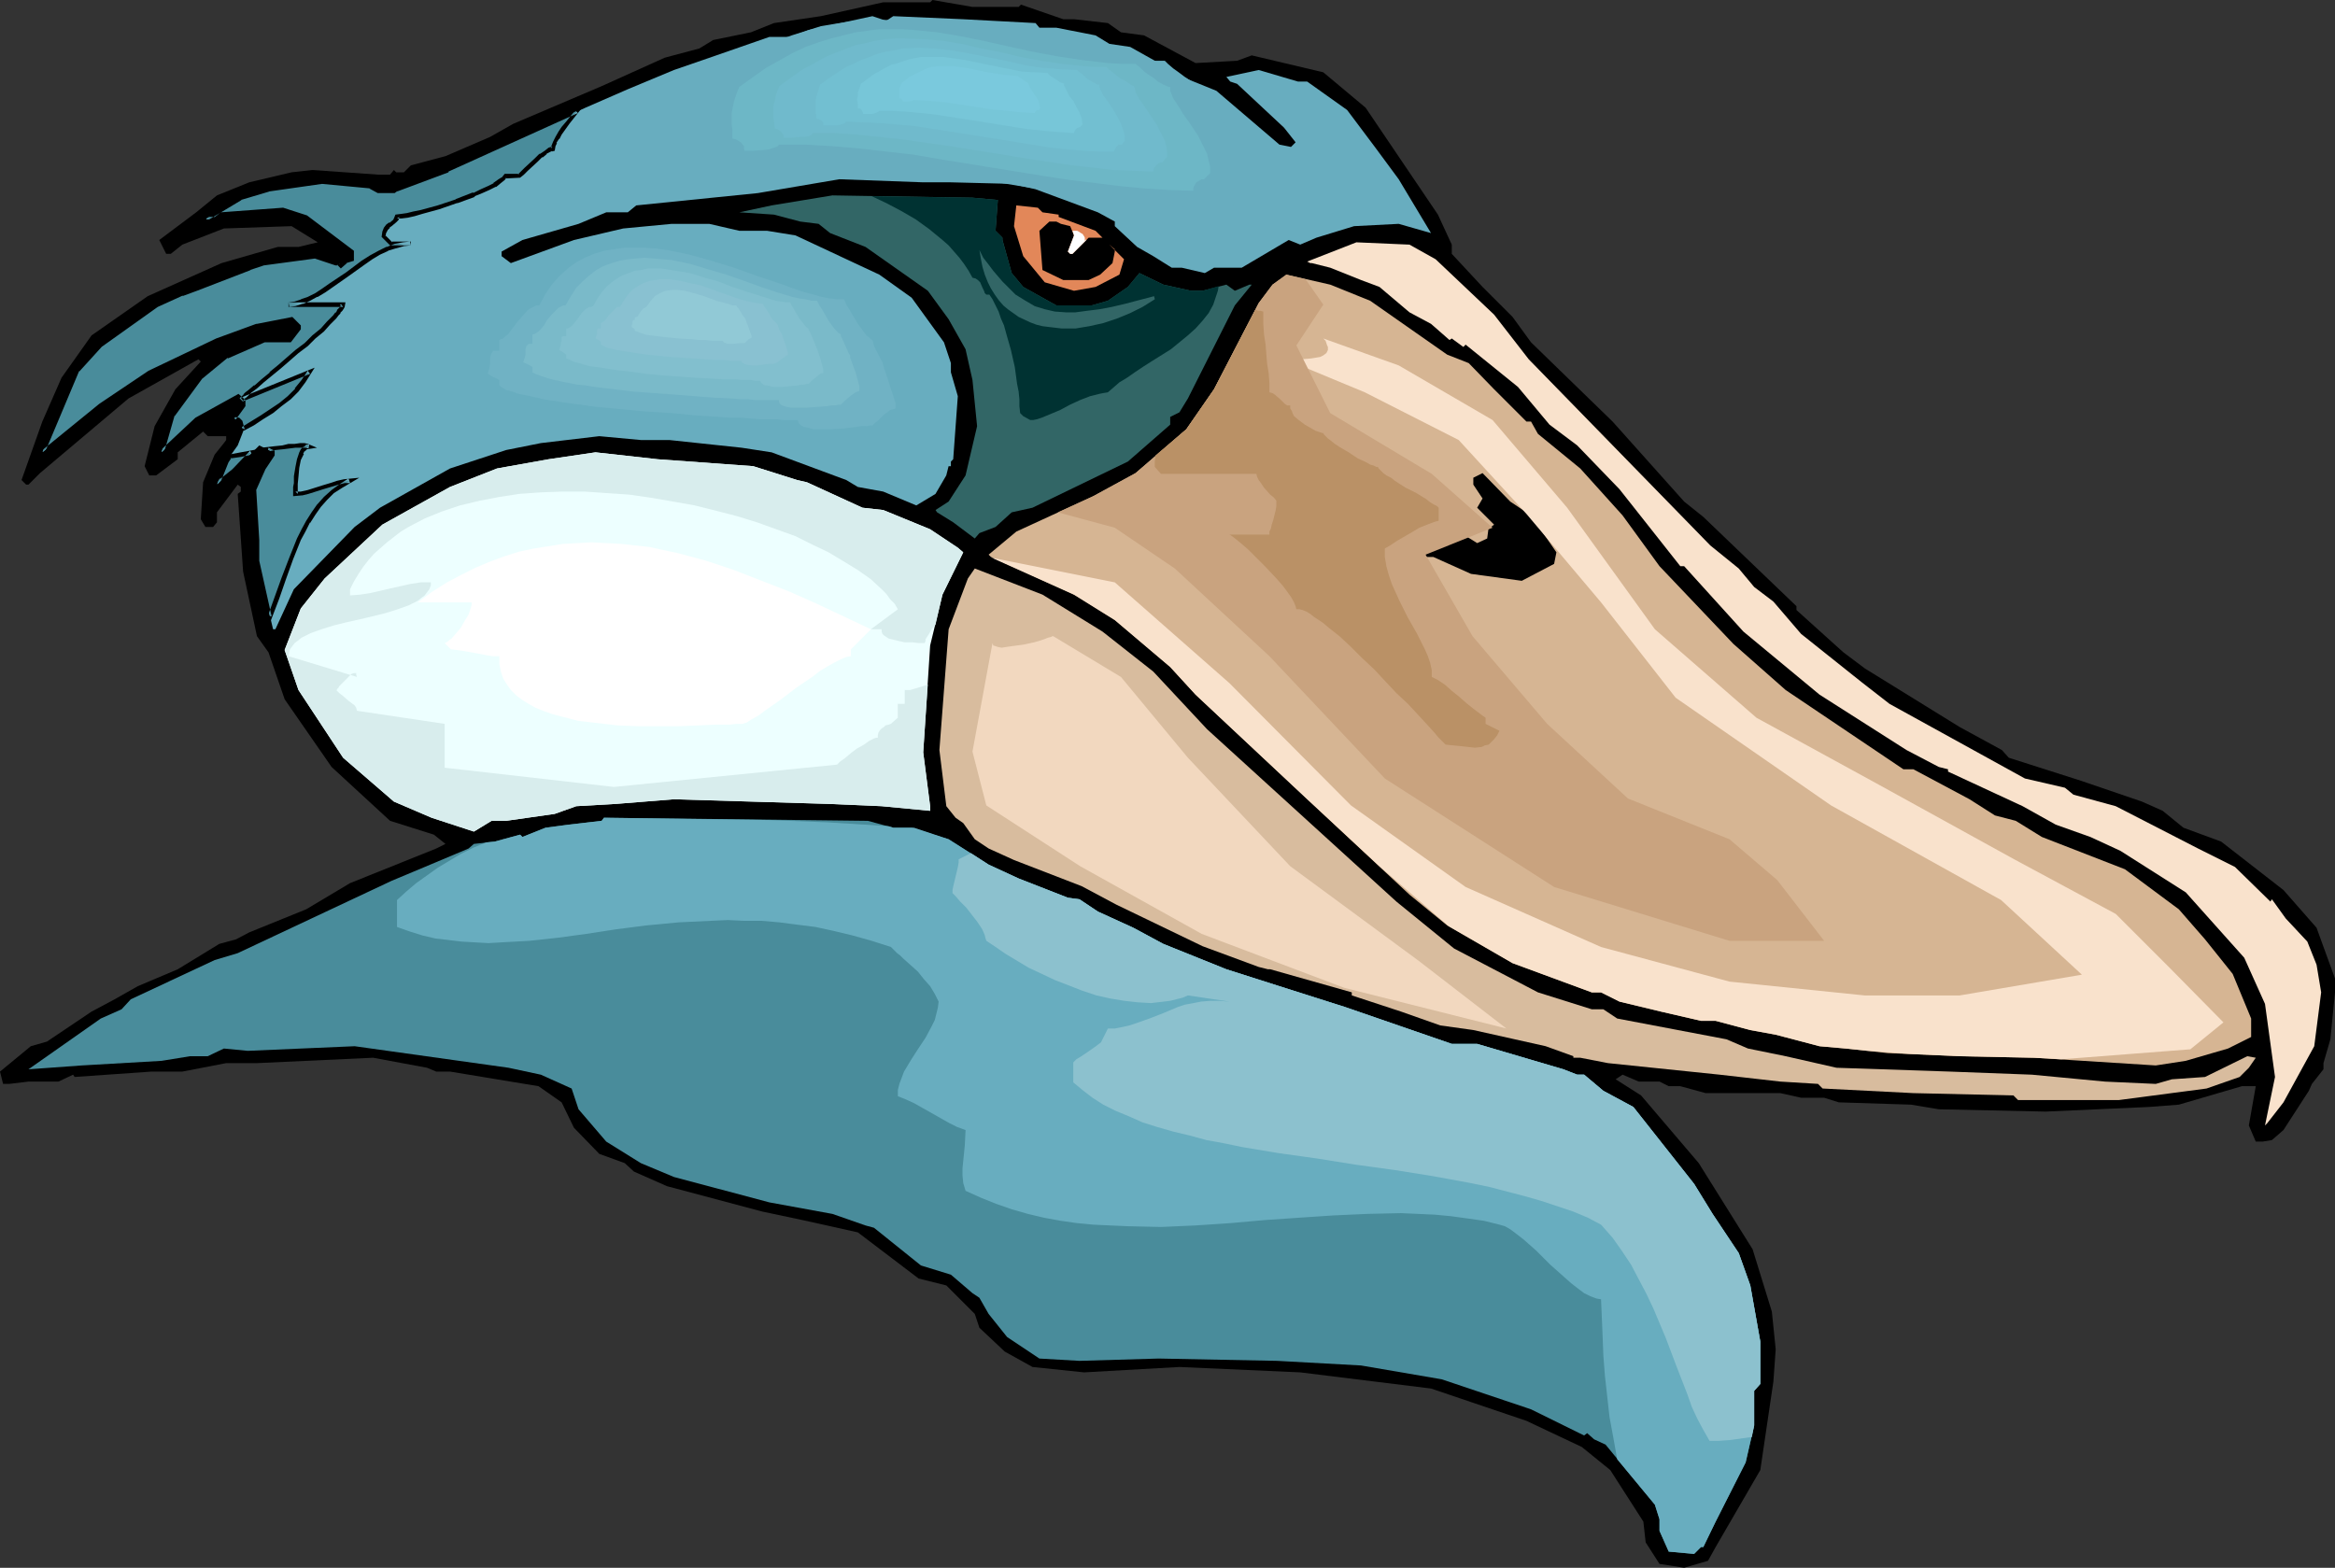
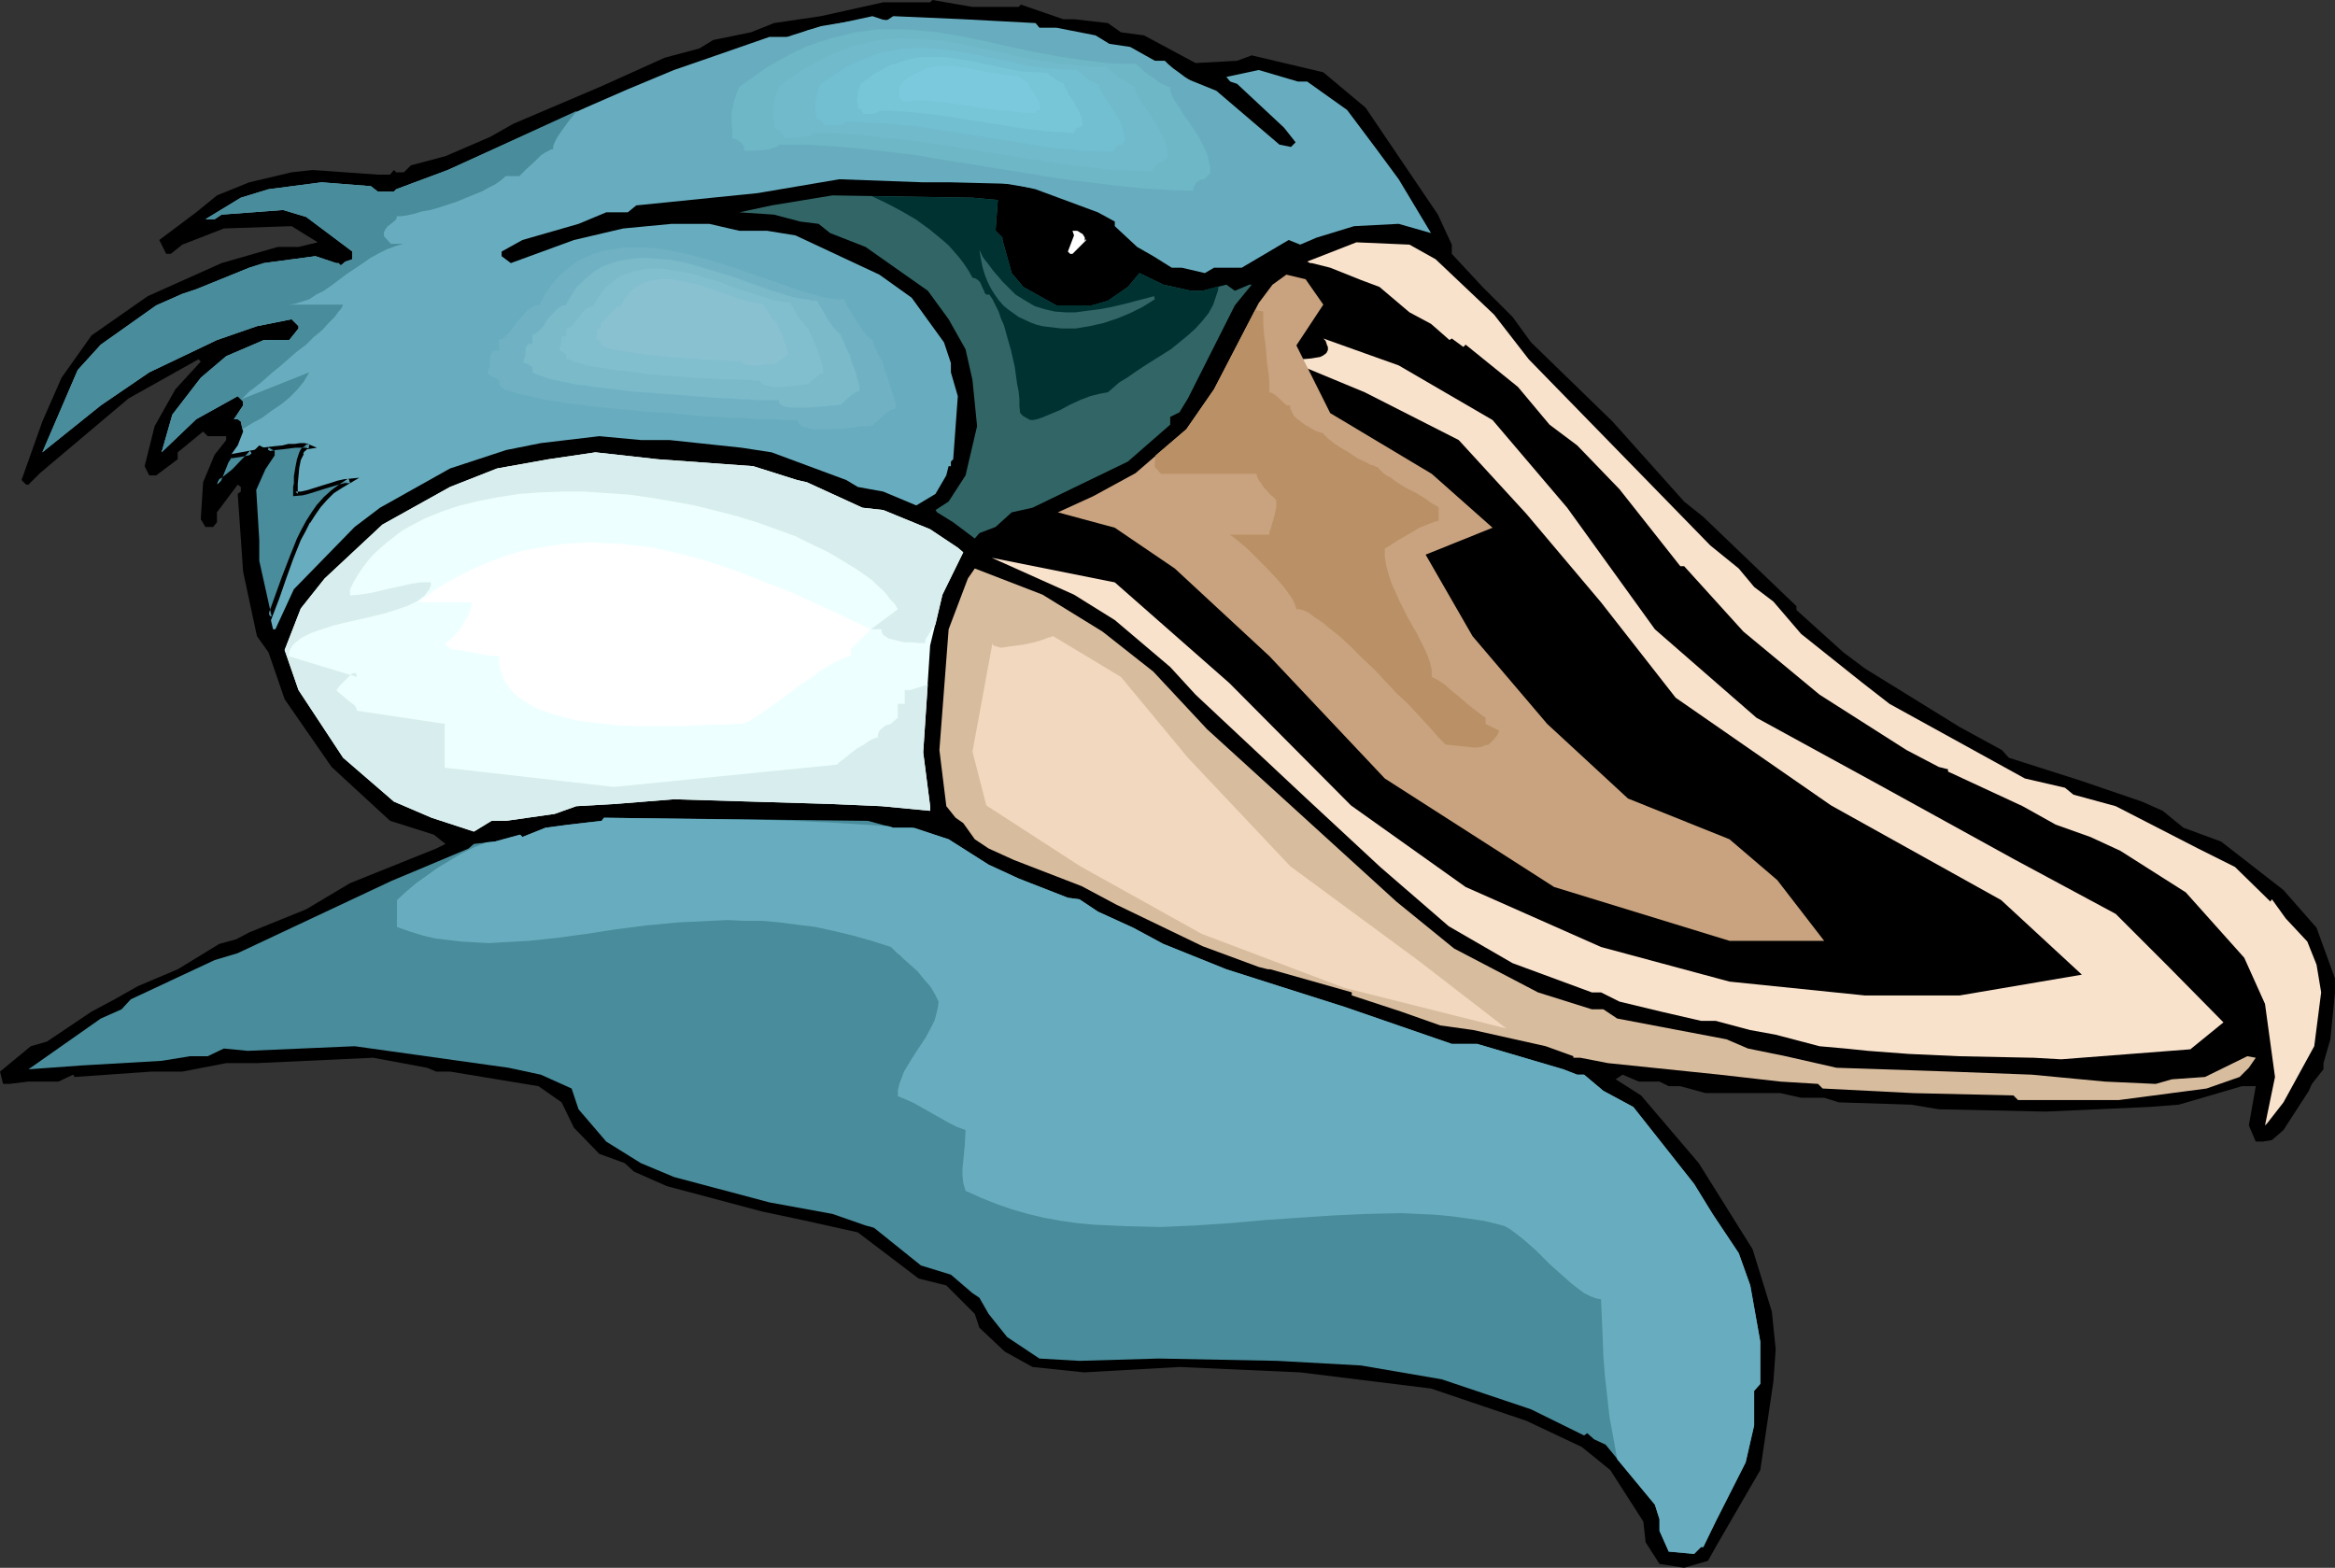
<svg xmlns="http://www.w3.org/2000/svg" xmlns:ns1="http://sodipodi.sourceforge.net/DTD/sodipodi-0.dtd" xmlns:ns2="http://www.inkscape.org/namespaces/inkscape" version="1.0" width="129.766mm" height="87.139mm" id="svg37" ns1:docname="Bird 124.wmf">
  <rect width="100%" height="100%" fill="#333333" stroke="none" />
  <ns1:namedview id="namedview37" pagecolor="#ffffff" bordercolor="#000000" borderopacity="0.25" ns2:showpageshadow="2" ns2:pageopacity="0.0" ns2:pagecheckerboard="0" ns2:deskcolor="#d1d1d1" ns2:document-units="mm" />
  <defs id="defs1">
    <pattern id="WMFhbasepattern" patternUnits="userSpaceOnUse" width="6" height="6" x="0" y="0" />
  </defs>
  <path style="fill:#000000;fill-opacity:1;fill-rule:evenodd;stroke:none" d="m 213.958,1.454 0.485,-0.485 8.888,3.07 h 2.262 l 7.11,0.808 2.747,1.939 4.848,0.646 10.827,5.818 8.726,-0.485 3.07,-1.131 15.029,3.555 8.888,7.434 15.19,22.463 2.909,6.302 v 1.939 l 6.464,6.949 6.302,6.302 3.878,5.333 17.13,16.645 15.029,16.807 4.04,3.232 19.554,18.746 v 0.808 l 9.858,8.888 4.525,3.394 19.877,12.282 8.888,4.848 1.454,1.616 15.19,4.848 12.766,4.363 4.363,1.939 4.363,3.555 7.918,2.909 13.09,10.181 6.949,7.918 3.878,10.666 v 2.909 l -0.97,9.858 -1.454,5.01 v 1.293 l -2.424,3.07 -0.646,1.454 -5.333,8.242 -2.424,2.101 -1.939,0.323 h -1.454 l -1.454,-3.394 1.454,-8.242 h -2.909 l -13.251,3.878 -6.302,0.485 -21.654,0.97 -22.462,-0.485 -5.818,-0.97 -15.19,-0.485 -3.07,-0.97 h -4.848 l -4.363,-0.97 h -15.675 l -5.333,-1.454 h -2.424 l -1.939,-0.97 h -4.363 l -3.394,-1.454 -1.454,0.97 5.333,3.394 12.12,14.221 11.312,18.099 4.04,13.09 0.808,7.918 -0.485,6.787 -2.747,18.584 -9.373,16.16 -1.616,2.909 -5.01,1.454 -5.171,-0.808 -2.909,-4.525 -0.485,-4.363 -6.949,-10.827 -5.979,-4.848 -11.635,-5.494 -20.038,-6.787 -27.472,-3.394 -25.371,-1.131 -20.038,1.131 -10.827,-1.131 -5.818,-3.232 -5.333,-5.01 -0.97,-2.909 -5.979,-5.979 -5.818,-1.454 -12.766,-9.696 -11.635,-2.586 -8.403,-1.778 -20.038,-5.333 -6.949,-3.07 -1.939,-1.778 -5.333,-1.939 -5.333,-5.494 -2.586,-5.333 -4.848,-3.394 -18.584,-3.07 h -2.909 l -1.939,-0.808 -11.312,-2.101 -24.402,1.131 h -6.464 l -9.211,1.778 h -6.464 l -16.16,1.131 -0.323,-0.485 -3.07,1.454 H 5.979 l -4.04,0.485 H 0.646 L 0,225.111 l 6.464,-5.333 3.394,-0.97 9.373,-6.302 4.848,-2.586 4.848,-2.747 8.403,-3.555 8.726,-5.333 3.555,-0.97 2.747,-1.454 11.958,-4.848 9.211,-5.494 18.099,-7.272 1.939,-0.97 -2.424,-1.939 -9.211,-2.909 -12.282,-11.312 -9.858,-14.221 -3.394,-9.858 -2.424,-3.394 -2.909,-13.575 -1.131,-16.322 0.646,-0.485 v -0.97 l -0.646,-0.485 -4.363,5.818 v 2.101 l -0.808,0.97 h -1.616 l -0.97,-1.616 0.485,-7.757 2.424,-5.818 1.939,-2.424 0.485,-0.646 v -0.808 h -3.878 l -0.97,-0.97 -5.333,4.363 v 1.454 l -4.525,3.394 h -1.454 l -0.97,-1.939 2.101,-8.403 4.363,-7.757 5.333,-5.818 L 41.693,75.468 26.987,83.709 8.403,99.385 5.979,101.809 H 5.494 L 4.525,100.839 8.888,88.557 l 4.04,-9.211 6.302,-8.888 11.797,-8.242 15.514,-6.949 11.797,-3.394 h 4.363 l 4.04,-0.97 -5.494,-3.394 -14.221,0.485 -8.726,3.394 -2.424,1.939 h -0.97 l -1.454,-2.909 7.757,-5.818 4.363,-3.555 6.787,-2.747 8.888,-2.101 4.363,-0.485 13.736,0.97 h 2.586 l 0.808,-0.97 0.485,0.485 h 1.616 l 1.454,-1.454 7.272,-1.939 9.373,-4.04 4.848,-2.747 18.584,-7.918 13.251,-5.979 7.272,-1.939 2.909,-1.778 7.918,-1.616 4.848,-1.939 9.858,-1.454 13.09,-2.909 h 9.858 L 195.859,0 l 8.403,1.454 z" id="path1" />
  <path style="fill:#68adbf;fill-opacity:1;fill-rule:evenodd;stroke:none" d="m 187.617,3.394 14.706,0.646 15.19,0.808 0.808,0.97 h 3.555 l 8.242,1.616 2.909,1.778 4.363,0.646 12.12,6.787 5.979,2.424 13.251,11.312 2.424,0.485 0.97,-0.97 -2.424,-3.07 -9.858,-9.211 -1.454,-0.485 -0.808,-0.97 6.787,-1.454 8.242,2.424 h 1.939 l 8.403,5.979 5.818,7.757 5.01,6.787 6.787,11.312 -6.787,-1.939 -9.373,0.485 -7.918,2.424 -3.394,1.454 -2.424,-0.97 -9.858,5.818 h -5.818 l -1.939,1.131 -4.848,-1.131 h -2.101 l -3.878,-2.424 -3.394,-1.939 -4.686,-4.363 V 46.541 l -3.555,-1.939 -13.09,-4.848 -5.01,-1.131 -12.766,-0.323 h -5.818 l -17.614,-0.646 -17.13,2.909 -25.533,2.586 -1.778,1.454 h -4.525 l -5.818,2.424 -11.797,3.394 -4.363,2.424 v 0.97 l 1.939,1.454 13.251,-4.848 10.342,-2.424 10.181,-0.97 h 7.918 l 6.302,1.454 h 5.818 l 5.979,0.97 17.614,8.242 6.787,4.848 6.787,9.373 1.454,4.363 v 1.939 l 1.454,5.01 -0.97,13.251 -0.485,0.485 v 0.97 h -0.485 l -0.485,1.939 -2.262,3.878 -4.04,2.424 -6.949,-2.909 -5.333,-0.97 -2.424,-1.454 -15.675,-5.818 -6.302,-0.97 -15.19,-1.616 h -5.979 l -8.726,-0.808 -12.282,1.454 -7.272,1.454 -11.797,3.878 -14.706,8.242 -5.333,4.04 -12.766,13.09 -3.878,8.403 h -0.485 l -3.394,-14.221 v -4.525 L 53.328,102.778 55.429,98.415 57.368,95.506 v -0.485 l -2.909,-1.454 -5.333,5.333 -2.586,1.939 -0.97,0.97 1.939,-4.848 2.424,-3.394 1.131,-2.909 -0.485,-2.101 -0.646,-0.485 h -0.808 l 1.939,-2.909 v -0.808 l -1.131,-1.131 -8.726,4.848 -7.272,6.949 2.262,-7.918 5.979,-7.757 5.333,-4.525 7.918,-3.394 h 5.333 l 1.939,-2.424 v -0.485 l -1.454,-1.454 -7.272,1.454 -8.403,2.909 -14.221,6.787 -10.181,6.949 -12.282,9.858 7.434,-17.291 4.848,-5.333 11.635,-8.242 5.494,-2.424 2.909,-0.97 11.15,-4.525 3.07,-0.97 10.827,-1.454 4.363,1.454 h 0.485 l 0.485,0.485 0.97,-0.808 1.454,-0.485 v -1.616 l -9.696,-7.272 -4.848,-1.454 -12.928,0.97 -1.454,0.97 h -1.939 l 7.434,-4.525 5.818,-1.778 11.15,-1.454 10.342,0.808 1.454,1.131 h 3.394 l 0.485,-0.485 10.827,-4.04 28.926,-13.09 8.888,-3.878 9.696,-4.04 8.888,-3.07 11.15,-3.878 h 4.525 l 3.717,-1.454 13.413,-2.909 2.909,0.97 z" id="path2" />
  <path style="fill:#326666;fill-opacity:1;fill-rule:evenodd;stroke:none" d="m 209.595,42.016 -0.485,6.464 1.454,1.454 v 0.485 l 1.939,6.949 2.424,2.909 6.949,3.878 h 7.434 l 3.394,-0.97 4.202,-2.909 2.424,-2.909 5.01,2.424 5.818,1.293 h 2.424 l 5.01,-1.293 1.778,1.293 3.07,-1.293 h 0.485 l -3.555,4.363 -9.858,19.554 -1.778,2.909 -1.939,0.97 v 1.616 l -8.888,7.757 -20.038,9.696 -4.363,0.97 -3.394,3.07 -3.394,1.293 -0.97,1.131 -4.525,-3.394 -3.394,-2.101 -0.323,-0.485 2.747,-1.778 3.555,-5.494 2.424,-10.342 -0.97,-9.696 -1.454,-6.464 -3.555,-6.302 -4.363,-5.979 -13.09,-9.211 -7.434,-2.909 -2.424,-1.939 -3.878,-0.485 -5.494,-1.454 -7.272,-0.485 6.787,-1.454 12.766,-2.101 29.411,0.485 z" id="path3" />
-   <path style="fill:#e28759;fill-opacity:1;fill-rule:evenodd;stroke:none" d="m 218.968,44.602 3.394,0.485 v 0.485 l 7.757,2.909 1.454,1.454 h -2.909 l -3.394,3.394 h -0.485 l -0.485,-0.485 1.293,-3.394 -0.808,-1.939 -1.939,-0.485 -0.97,-0.485 h -1.454 l -2.101,1.939 0.646,8.242 4.363,2.101 h 5.333 l 2.424,-1.131 2.586,-2.424 0.485,-2.424 v -0.485 l -1.131,-0.97 3.07,3.07 -0.97,3.232 -5.01,2.586 -4.525,0.808 -6.141,-1.778 -4.525,-5.494 -1.939,-6.302 0.485,-4.363 4.525,0.485 z" id="path4" />
  <path style="fill:#f9e2cc;fill-opacity:1;fill-rule:evenodd;stroke:none" d="m 301.545,54.46 12.282,11.635 7.272,9.373 38.138,39.108 5.979,4.848 3.232,3.878 4.04,3.07 5.818,6.787 12.766,10.181 5.818,4.525 28.442,15.675 8.403,1.939 1.778,1.454 8.888,2.424 17.291,8.888 7.757,3.878 7.434,7.272 0.323,-0.485 2.909,4.04 4.525,4.848 1.939,4.848 0.97,5.818 -1.454,11.312 -6.464,11.797 -3.394,4.363 -0.485,0.485 2.101,-10.181 -2.101,-15.352 -4.363,-9.696 -12.282,-13.736 -13.736,-8.726 -6.302,-2.909 -7.272,-2.586 -6.949,-3.878 -15.675,-7.272 v -0.485 l -1.939,-0.485 -6.787,-3.555 -18.261,-11.635 -15.998,-13.251 -12.443,-13.736 h -0.808 l -12.766,-16.16 -8.888,-9.211 -5.818,-4.363 -6.626,-7.918 -10.989,-8.888 -0.485,0.485 -2.424,-1.778 -0.485,0.323 -3.878,-3.394 -4.525,-2.424 -6.302,-5.333 -3.878,-1.454 -6.464,-2.586 -3.878,-0.97 h -0.323 l -0.646,-0.323 10.342,-4.04 11.15,0.485 z" id="path5" />
-   <path style="fill:#d6b593;fill-opacity:1;fill-rule:evenodd;stroke:none" d="m 287.809,63.186 16.16,11.312 4.525,1.778 5.333,5.494 6.787,6.787 h 0.97 l 1.454,2.586 8.888,7.272 8.888,9.858 7.757,10.666 15.514,16.322 10.989,9.696 24.725,16.645 h 2.101 l 11.797,6.302 5.333,3.394 4.363,1.131 5.494,3.394 17.453,6.787 11.312,8.403 5.494,6.302 5.818,7.272 3.878,9.373 v 3.878 l -4.848,2.424 -8.888,2.586 -6.302,0.97 -25.533,-1.616 -15.675,-0.323 -15.029,-0.646 -8.888,-0.97 -5.494,-0.485 -9.211,-2.424 -5.333,-0.97 -7.272,-1.939 h -3.07 l -8.403,-1.939 -8.726,-2.101 -3.878,-1.939 h -1.939 l -16.645,-6.141 -13.736,-7.918 -7.918,-6.464 -21.978,-20.523 -22.947,-21.493 -5.333,-5.818 -11.635,-9.858 -8.565,-5.333 -17.453,-7.918 -0.485,-0.485 5.818,-4.848 16.16,-7.434 8.888,-4.848 10.666,-9.211 5.818,-8.403 9.373,-18.099 2.909,-3.878 2.909,-2.101 9.211,2.101 z" id="path6" />
  <path style="fill:#003232;fill-opacity:1;fill-rule:evenodd;stroke:none" d="m 183.093,41.208 3.07,1.454 3.07,1.616 3.07,1.778 2.909,2.101 2.747,2.262 1.293,1.131 1.131,1.293 1.131,1.293 0.97,1.293 0.97,1.454 0.808,1.454 0.646,0.162 0.485,0.323 0.485,0.485 0.485,1.131 0.323,0.646 0.162,0.485 0.323,0.323 h 0.646 l 0.646,0.97 0.646,1.293 0.646,1.293 0.485,1.454 0.646,1.454 0.485,1.778 0.97,3.394 0.808,3.555 0.485,3.555 0.323,1.616 0.162,1.616 v 1.454 l 0.162,1.454 0.646,0.646 1.454,0.808 h 0.646 l 0.808,-0.162 0.97,-0.323 1.939,-0.808 1.939,-0.808 2.101,-1.131 2.101,-0.97 2.101,-0.808 1.939,-0.485 0.808,-0.162 0.97,-0.162 1.131,-0.97 1.293,-1.131 1.616,-0.97 1.616,-1.131 1.939,-1.293 1.778,-1.131 3.878,-2.424 3.555,-2.909 1.616,-1.454 1.454,-1.616 1.293,-1.616 0.97,-1.778 0.646,-1.939 0.323,-0.97 0.162,-0.97 -3.394,0.97 h -2.424 l -5.818,-1.293 -5.01,-2.424 -2.424,2.909 -4.202,2.909 -3.394,0.97 h -7.434 l -6.949,-3.878 -2.424,-2.909 -1.939,-6.949 v -0.485 l -1.454,-1.454 0.485,-6.464 -5.333,-0.485 z" id="path7" />
  <path style="fill:#edffff;fill-opacity:1;fill-rule:evenodd;stroke:none" d="m 158.206,97.93 9.211,2.909 2.101,0.485 11.635,5.333 4.363,0.485 9.858,4.04 5.818,3.878 1.131,0.97 -4.363,8.888 -2.586,10.666 -1.454,22.463 1.454,11.312 v 0.97 l -10.181,-0.97 -11.312,-0.485 -32.32,-0.97 -12.12,0.97 -8.403,0.485 -4.525,1.616 -10.181,1.454 h -3.07 l -3.717,2.262 -8.888,-2.909 -7.918,-3.394 -10.666,-9.211 -9.373,-14.221 -2.909,-8.403 3.394,-8.726 5.01,-6.302 12.12,-11.312 14.221,-7.918 9.858,-3.878 10.827,-1.939 9.858,-1.454 13.09,1.454 z" id="path8" />
  <path style="fill:#000000;fill-opacity:1;fill-rule:evenodd;stroke:none" d="m 321.584,108.273 5.333,7.757 -0.485,2.424 -6.787,3.555 -10.666,-1.454 -7.918,-3.555 h -2.424 l -1.939,-0.97 v -1.454 l 1.939,-1.939 h 5.818 l 1.939,-0.97 3.878,2.424 2.101,-0.97 0.323,-2.424 h 0.485 l 0.646,-0.485 -3.555,-3.555 1.131,-1.939 -1.939,-2.909 v -1.454 l 1.939,-0.97 5.818,5.979 z" id="path9" />
  <path style="fill:#d8bc9e;fill-opacity:1;fill-rule:evenodd;stroke:none" d="m 231.573,132.675 10.666,8.403 11.312,12.12 39.754,36.199 12.12,9.858 17.614,9.211 11.312,3.555 h 2.424 l 2.909,1.939 22.947,4.363 4.525,1.939 7.918,1.616 10.666,2.424 23.917,0.808 17.13,0.646 15.352,1.454 10.666,0.485 3.394,-0.97 6.949,-0.485 8.888,-4.363 1.778,0.323 -1.454,2.101 -1.939,1.939 -6.949,2.424 -18.422,2.424 h -21.17 l -0.97,-0.97 -21.008,-0.485 -19.069,-0.97 -0.97,-0.97 -7.918,-0.485 -12.766,-1.454 -23.432,-2.424 -5.818,-1.131 h -1.454 v -0.323 l -5.818,-2.101 -15.19,-3.394 -6.949,-0.97 -8.242,-2.909 -10.342,-3.394 v -0.646 l -17.13,-4.848 h -0.485 l -1.939,-0.485 -11.797,-4.363 -18.099,-8.726 -7.272,-3.878 -14.221,-5.494 -5.333,-2.424 -2.909,-1.939 -2.424,-3.394 -1.616,-1.131 -1.939,-2.424 -1.454,-11.797 1.939,-25.371 4.04,-10.666 1.454,-2.101 14.221,5.494 z" id="path10" />
  <path style="fill:#498c9b;fill-opacity:1;fill-rule:evenodd;stroke:none" d="m 187.617,173.883 h 3.878 l 7.757,2.424 8.403,5.333 6.302,2.909 10.342,4.04 2.424,0.323 3.878,2.586 7.434,3.394 6.302,3.394 13.251,5.333 11.15,3.555 13.736,4.363 22.462,7.757 h 5.333 l 18.099,5.333 2.909,1.131 h 1.454 l 4.04,3.394 6.302,3.394 12.766,16.16 3.878,6.302 5.494,8.242 2.424,6.787 2.101,11.797 v 8.888 l -1.293,1.454 v 7.272 l -1.778,7.757 -6.302,12.443 -2.586,5.333 h -0.485 l -1.454,1.454 -5.333,-0.485 -1.939,-4.363 v -2.424 l -0.97,-3.07 -10.342,-12.605 -2.424,-1.131 -1.454,-1.293 -0.646,0.485 -11.15,-5.494 -18.746,-6.302 -16.968,-2.909 -17.614,-0.97 -24.886,-0.485 -16.645,0.485 -8.403,-0.485 -6.787,-4.525 -3.878,-4.848 -1.939,-3.394 -1.454,-0.97 -4.525,-3.878 -6.302,-1.939 -9.858,-7.918 -1.778,-0.485 -6.949,-2.424 -13.251,-2.424 -20.038,-5.333 -6.949,-2.909 -7.272,-4.525 -5.818,-6.787 -1.454,-4.363 -6.464,-2.909 -6.787,-1.454 -32.32,-4.525 -22.462,0.97 -5.01,-0.485 -3.394,1.616 h -3.717 l -5.979,0.97 -16.806,0.97 -11.15,0.808 15.19,-10.666 4.363,-1.939 1.939,-2.101 17.614,-8.242 4.848,-1.454 32.32,-15.191 6.949,-2.909 9.211,-3.878 1.131,-0.97 4.363,-0.485 5.333,-1.454 0.485,0.485 4.848,-1.939 4.848,-0.646 6.949,-0.808 0.485,-0.646 55.429,0.646 z" id="path11" />
  <path style="fill:#68adbf;fill-opacity:1;fill-rule:evenodd;stroke:none" d="m 102.131,176.953 -2.747,1.131 -2.586,1.293 -2.424,1.454 -2.424,1.454 -2.262,1.616 -2.262,1.616 -2.101,1.778 -1.939,1.778 v 5.656 l 2.747,0.97 2.586,0.808 2.747,0.646 2.747,0.323 2.747,0.323 2.747,0.162 2.909,0.162 2.747,-0.162 5.818,-0.323 5.979,-0.646 5.979,-0.808 6.302,-0.97 6.302,-0.808 6.787,-0.646 3.394,-0.162 3.394,-0.162 3.555,-0.162 3.394,0.162 h 3.717 l 3.717,0.323 3.717,0.485 3.878,0.485 3.717,0.808 4.04,0.97 4.04,1.131 4.04,1.293 1.293,1.293 0.646,0.485 0.646,0.646 3.07,2.747 1.293,1.616 1.293,1.454 0.97,1.616 0.808,1.616 -0.162,1.293 -0.323,1.293 -0.323,1.293 -0.646,1.293 -1.293,2.424 -1.616,2.424 -1.454,2.262 -1.454,2.424 -0.485,1.293 -0.485,1.293 -0.323,1.293 v 1.293 l 1.616,0.646 1.778,0.808 3.717,2.101 3.717,2.101 1.616,0.808 1.778,0.646 -0.162,3.232 -0.323,3.232 -0.162,1.616 v 1.454 l 0.162,1.616 0.485,1.616 3.232,1.454 3.232,1.293 3.232,1.131 3.394,0.97 3.394,0.808 3.555,0.646 3.394,0.485 3.394,0.323 3.555,0.162 3.555,0.162 7.11,0.162 7.272,-0.323 7.272,-0.485 7.272,-0.646 7.11,-0.485 7.272,-0.485 7.11,-0.323 7.11,-0.162 3.555,0.162 3.555,0.162 3.394,0.323 3.555,0.485 3.394,0.485 3.232,0.808 1.131,0.323 1.131,0.646 1.293,0.97 1.454,1.131 1.293,1.131 1.454,1.293 2.909,2.909 2.909,2.586 1.454,1.293 1.454,1.131 1.293,0.97 1.293,0.646 1.293,0.485 0.97,0.162 0.162,3.717 0.162,3.878 0.162,4.202 0.323,4.202 0.485,4.363 0.485,4.363 0.808,4.363 0.808,4.525 7.918,9.534 0.97,3.07 v 2.424 l 1.939,4.363 5.333,0.485 1.454,-1.454 h 0.485 l 2.586,-5.333 6.302,-12.443 1.778,-7.757 v -7.272 l 1.293,-1.454 v -8.888 l -2.101,-11.797 -2.424,-6.787 -5.494,-8.242 -3.878,-6.302 -12.766,-16.16 -6.302,-3.394 -4.04,-3.394 h -1.454 l -2.909,-1.131 -18.099,-5.333 h -5.333 l -22.462,-7.757 -13.736,-4.363 -11.15,-3.555 -13.251,-5.333 -6.302,-3.394 -7.434,-3.394 -3.878,-2.586 -2.424,-0.323 -10.342,-4.04 -6.302,-2.909 -8.403,-5.333 -7.272,-2.424 h -1.939 -2.424 l -0.97,-0.323 -12.766,-0.808 -12.605,-0.485 -34.421,-0.485 -0.485,0.646 -6.949,0.808 -4.848,0.646 -4.848,1.939 -0.485,-0.485 -5.333,1.454 z" id="path12" />
  <path style="fill:#f9e2cc;fill-opacity:1;fill-rule:evenodd;stroke:none" d="m 277.952,71.105 15.837,5.656 19.715,11.474 15.675,18.423 18.422,25.533 21.331,18.584 25.694,14.059 28.442,15.675 21.331,11.474 11.312,11.312 11.312,11.474 -6.949,5.656 -27.149,2.101 -5.656,-0.323 -15.675,-0.323 -10.666,-0.485 -8.565,-0.646 -4.686,-0.485 -5.494,-0.485 -9.211,-2.424 -5.333,-0.97 -7.272,-1.939 h -3.07 l -8.403,-1.939 -8.726,-2.101 -3.878,-1.939 h -1.939 l -16.645,-6.141 -13.413,-7.757 -14.382,-12.443 -15.837,-14.706 -22.947,-21.493 -5.333,-5.818 -11.635,-9.858 -8.565,-5.333 -17.291,-7.757 25.856,5.171 24.078,21.17 25.533,25.695 24.078,17.13 28.442,12.605 26.987,7.272 28.442,2.909 h 19.877 L 437.289,204.749 420.321,189.073 384.608,169.197 351.964,146.572 336.289,126.534 320.614,107.95 306.393,92.436 286.678,82.417 269.548,75.306 h 0.162 l 0.323,0.162 h 0.646 0.808 1.939 l 1.939,-0.162 0.97,-0.162 0.97,-0.162 0.646,-0.323 0.646,-0.485 0.323,-0.646 v -0.646 l -0.162,-0.323 -0.162,-0.485 -0.162,-0.485 z" id="path13" />
  <path style="fill:#c9a37f;fill-opacity:1;fill-rule:evenodd;stroke:none" d="m 277.952,63.994 -5.656,8.565 7.11,14.221 21.331,12.766 12.766,11.312 -14.059,5.656 9.858,17.13 15.675,18.423 16.968,15.675 21.331,8.565 10.019,8.565 9.858,12.767 h -19.877 l -36.845,-11.312 -35.552,-22.786 -24.24,-25.695 -19.877,-18.423 -12.605,-8.565 -11.958,-3.232 7.434,-3.394 8.888,-4.848 10.666,-9.211 5.818,-8.403 9.373,-18.099 2.909,-3.878 2.909,-2.101 4.04,0.97 z" id="path14" />
  <path style="fill:#f2d8bf;fill-opacity:1;fill-rule:evenodd;stroke:none" d="m 208.464,135.099 -4.202,22.786 2.909,11.312 19.715,12.767 25.533,14.221 29.896,11.312 34.098,8.565 -18.422,-14.221 -26.987,-19.877 -21.493,-22.786 -14.059,-16.968 -14.221,-8.565 h -0.162 l -0.323,0.162 -0.646,0.162 -0.808,0.323 -0.97,0.323 -1.131,0.323 -2.262,0.485 -2.424,0.323 -1.131,0.162 -0.97,0.162 -0.808,-0.162 -0.485,-0.162 -0.485,-0.162 z" id="path15" />
  <path style="fill:#ba9166;fill-opacity:1;fill-rule:evenodd;stroke:none" d="m 265.347,65.449 v 2.586 l 0.162,2.262 0.323,2.101 0.162,2.101 0.162,1.939 0.323,1.939 0.162,2.101 v 1.939 l 0.646,0.162 0.485,0.323 1.131,0.97 0.97,0.97 0.485,0.323 h 0.646 v 0.646 l 0.323,0.485 0.162,0.485 0.323,0.646 0.97,0.808 1.293,0.97 1.131,0.646 1.131,0.646 0.97,0.323 0.485,0.162 h 0.162 l 0.162,0.323 0.323,0.323 0.485,0.485 0.646,0.485 0.808,0.646 0.97,0.646 1.939,1.131 1.939,1.293 1.778,0.808 0.808,0.485 0.646,0.162 0.646,0.323 h 0.323 l 0.162,0.323 0.323,0.323 0.646,0.646 0.646,0.485 0.97,0.485 0.808,0.646 2.262,1.454 2.262,1.131 2.101,1.293 0.808,0.646 0.808,0.485 0.646,0.323 0.323,0.323 v 1.293 1.454 l -0.646,0.162 -0.485,0.162 -1.293,0.485 -1.616,0.646 -1.616,0.97 -3.07,1.778 -1.454,0.97 -1.131,0.646 v 1.778 l 0.323,1.939 0.485,1.778 0.646,1.939 0.808,1.778 0.808,1.778 1.778,3.555 1.939,3.394 0.808,1.616 0.808,1.616 0.646,1.454 0.485,1.454 0.323,1.454 v 1.454 l 0.646,0.323 0.646,0.323 1.454,0.97 1.454,1.293 1.616,1.293 1.454,1.293 1.616,1.293 1.293,0.97 0.646,0.485 0.485,0.323 v 1.293 l 2.909,1.454 -0.485,0.97 -0.646,0.808 -0.485,0.485 -0.646,0.646 -0.808,0.162 -0.646,0.323 -1.454,0.162 -1.454,-0.162 -1.454,-0.162 -1.616,-0.162 -1.616,-0.162 -0.485,-0.485 -0.485,-0.485 -0.646,-0.646 -0.646,-0.808 -1.616,-1.778 -1.939,-2.101 -2.101,-2.262 -2.424,-2.262 -4.686,-5.01 -2.586,-2.424 -2.424,-2.424 -2.262,-2.101 -2.262,-1.778 -1.131,-0.97 -0.97,-0.646 -0.97,-0.646 -0.808,-0.646 -0.808,-0.485 -0.808,-0.323 -0.646,-0.162 h -0.646 l -0.162,-0.646 -0.323,-0.808 -0.646,-1.131 -0.808,-1.131 -0.97,-1.293 -1.131,-1.293 -2.424,-2.586 -2.586,-2.586 -1.131,-1.131 -1.131,-0.97 -0.97,-0.808 -0.808,-0.646 -0.646,-0.485 -0.323,-0.162 h 8.403 v -0.646 l 0.323,-0.646 0.162,-0.808 0.323,-0.97 0.485,-1.939 0.162,-0.97 v -1.131 l -0.485,-0.646 -0.808,-0.646 -1.293,-1.454 -0.646,-0.97 -0.485,-0.646 -0.323,-0.646 -0.162,-0.646 h -20.038 l -1.293,-1.454 v -1.131 l 0.162,-1.293 6.464,-5.494 5.818,-8.403 8.726,-16.807 0.162,0.162 0.323,0.162 h 0.485 z" id="path16" />
  <path style="fill:#d8eded;fill-opacity:1;fill-rule:evenodd;stroke:none" d="m 188.587,127.988 -0.646,-1.131 -0.97,-0.97 -0.808,-1.131 -0.97,-0.97 -2.262,-2.101 -2.747,-1.939 -2.909,-1.778 -3.232,-1.939 -3.394,-1.616 -3.555,-1.778 -4.04,-1.454 -4.04,-1.454 -4.202,-1.293 -4.363,-1.131 -4.525,-1.131 -4.525,-0.808 -4.686,-0.808 -4.525,-0.646 -4.686,-0.323 -4.686,-0.323 h -4.686 l -4.525,0.162 -4.525,0.323 -4.202,0.646 -4.202,0.808 -4.04,0.97 -3.878,1.293 -3.555,1.454 -3.394,1.778 -1.616,0.97 -2.909,2.262 -2.747,2.424 -1.131,1.293 -1.131,1.454 -0.97,1.454 -0.97,1.616 -0.808,1.616 v 1.293 l 2.101,-0.162 2.101,-0.323 4.202,-0.97 4.363,-0.97 2.101,-0.323 h 2.101 v 0.646 l -0.323,0.808 -0.485,0.646 -0.485,0.646 -0.646,0.485 -0.808,0.646 -0.97,0.485 -0.97,0.485 -2.262,0.808 -2.586,0.808 -2.586,0.646 -2.747,0.646 -2.909,0.646 -2.586,0.646 -2.586,0.808 -2.262,0.808 -0.97,0.485 -0.97,0.485 -0.808,0.646 -0.646,0.485 -0.485,0.646 -0.485,0.646 -0.162,0.646 -0.162,0.808 14.382,4.363 -0.162,-0.485 v -0.323 h -0.323 -0.162 l -0.485,0.162 -0.323,0.323 -0.646,0.646 -0.808,0.808 -0.808,0.808 -0.162,0.323 -0.323,0.323 v 0.162 h -0.162 l 0.646,0.646 0.646,0.485 1.293,1.131 0.646,0.485 0.646,0.485 0.323,0.485 0.162,0.646 18.422,2.747 v 9.211 l 35.552,4.04 46.864,-4.686 0.323,-0.323 0.323,-0.323 1.131,-0.808 1.131,-0.97 1.293,-0.97 1.454,-0.808 1.131,-0.808 0.97,-0.485 0.485,-0.162 h 0.323 v -0.485 l 0.162,-0.646 0.323,-0.485 0.323,-0.323 0.485,-0.323 0.323,-0.323 0.646,-0.162 0.485,-0.162 1.454,-1.293 v -2.909 h 1.454 v -2.909 h 1.131 l 1.131,-0.323 2.586,-0.808 -0.97,14.221 1.454,11.312 v 0.97 l -10.181,-0.97 -11.312,-0.485 -32.32,-0.97 -12.12,0.97 -8.403,0.485 -4.525,1.616 -10.181,1.454 h -3.07 l -3.717,2.262 -8.888,-2.909 -7.918,-3.394 -10.666,-9.211 -9.373,-14.221 -2.909,-8.403 3.394,-8.726 5.01,-6.302 12.12,-11.312 14.221,-7.918 9.858,-3.878 10.827,-1.939 9.858,-1.454 13.09,1.454 20.038,1.454 9.211,2.909 2.101,0.485 11.635,5.333 4.363,0.485 9.858,4.04 5.818,3.878 1.131,0.97 -4.363,8.888 -1.454,6.302 -0.808,0.97 -0.646,1.131 -0.646,0.97 v 0.323 l -0.162,0.485 h -1.131 l -1.454,-0.162 h -1.616 l -1.454,-0.323 -1.293,-0.323 -0.646,-0.162 -0.485,-0.323 -0.485,-0.323 -0.323,-0.323 -0.162,-0.485 v -0.485 h -2.262 z" id="path17" />
  <path style="fill:#ffffff;fill-opacity:1;fill-rule:evenodd;stroke:none" d="m 182.931,132.19 -11.312,-5.333 -5.818,-2.586 -5.818,-2.262 -5.818,-2.262 -5.818,-1.939 -5.979,-1.616 -3.07,-0.646 -2.909,-0.646 -3.07,-0.323 -2.909,-0.323 -3.07,-0.162 -3.07,-0.162 -2.909,0.162 -3.07,0.162 -3.07,0.485 -3.07,0.485 -3.07,0.646 -3.07,0.97 -3.07,1.131 -3.07,1.293 -2.909,1.454 -3.07,1.616 -3.07,1.939 -3.07,2.262 h 11.312 v 0.485 l -0.162,0.646 -0.485,1.454 -0.808,1.293 -0.808,1.454 -0.97,1.131 -0.97,1.131 -0.485,0.323 -0.323,0.323 -0.323,0.162 -0.323,0.162 1.293,1.293 1.293,0.162 1.131,0.162 2.747,0.485 2.586,0.485 1.131,0.162 h 1.293 v 1.616 l 0.323,1.616 0.485,1.454 0.808,1.293 0.808,1.131 1.131,1.131 1.293,0.97 1.293,0.808 1.454,0.808 1.616,0.646 1.778,0.646 1.778,0.485 1.939,0.485 1.778,0.485 4.202,0.485 4.202,0.485 4.363,0.162 h 4.202 4.202 l 4.04,-0.162 3.555,-0.162 h 1.616 1.454 l 1.454,-0.162 h 1.293 l 0.97,-0.323 0.97,-0.646 1.454,-0.808 1.293,-0.97 1.616,-1.131 1.616,-1.131 3.394,-2.586 3.555,-2.424 1.454,-1.131 1.616,-0.97 1.454,-0.808 1.293,-0.646 1.131,-0.485 0.97,-0.162 v -1.454 z" id="path18" />
  <path style="fill:#326666;fill-opacity:1;fill-rule:evenodd;stroke:none" d="m 205.717,52.52 0.808,1.616 1.131,1.454 0.97,1.293 0.97,1.131 0.97,1.131 0.97,0.97 0.97,0.97 0.808,0.808 2.101,1.293 1.939,1.131 2.101,0.646 2.101,0.485 2.262,0.162 h 2.101 l 2.424,-0.323 2.586,-0.323 2.586,-0.485 2.747,-0.646 3.07,-0.808 3.07,-0.808 0.162,0.646 -2.586,1.616 -2.586,1.293 -2.747,1.131 -2.909,0.97 -2.909,0.646 -2.909,0.485 h -2.909 l -2.747,-0.323 -1.293,-0.162 -1.293,-0.323 -1.293,-0.485 -2.424,-1.131 -1.131,-0.808 -1.131,-0.808 -0.97,-0.808 -0.97,-1.131 -0.808,-1.131 -0.808,-1.293 -0.646,-1.293 -0.646,-1.616 -0.485,-1.616 -0.323,-1.616 z" id="path19" />
  <path style="fill:#68adbf;fill-opacity:1;fill-rule:evenodd;stroke:none" d="m 192.789,79.669 v -0.646 l -0.323,-0.97 -0.97,-1.939 -0.485,-1.131 -0.485,-0.97 -0.323,-0.808 -0.162,-0.646 h -0.323 l -0.323,-0.323 -0.485,-0.323 -0.323,-0.485 -0.97,-1.293 -1.131,-1.454 -2.101,-3.394 -0.808,-1.454 -0.323,-0.646 -0.323,-0.646 H 181.315 l -1.939,-0.323 -1.939,-0.323 -1.939,-0.485 -2.262,-0.646 -2.262,-0.808 -2.424,-0.808 -2.424,-0.808 -2.424,-0.808 -2.747,-0.97 -5.171,-1.778 -5.656,-1.778 -5.494,-1.454 -2.747,-0.646 -2.747,-0.485 -2.747,-0.485 -2.586,-0.162 -2.747,-0.162 -2.586,0.162 -2.424,0.323 -2.586,0.485 -2.424,0.646 -2.101,0.97 -2.262,1.131 -2.101,1.616 -1.939,1.778 -1.778,2.101 -0.97,1.131 -0.808,1.293 -0.808,1.293 -0.646,1.454 -0.808,0.162 -0.808,0.162 -0.646,0.323 -0.808,0.646 -1.293,1.454 -1.131,1.616 -1.293,1.454 -0.97,1.454 -0.646,0.485 -0.485,0.485 -0.646,0.162 -0.485,0.162 v 0 2.747 h -1.293 l -0.485,0.485 -0.162,0.485 -0.162,0.323 v 0.485 0.646 l -0.162,0.808 -0.162,1.131 -0.162,0.646 -0.323,0.646 2.909,1.454 v 1.454 l 0.808,0.485 1.131,0.646 1.293,0.485 1.616,0.323 1.939,0.485 1.939,0.485 2.262,0.485 2.424,0.323 2.586,0.485 2.586,0.323 2.747,0.323 3.07,0.323 5.818,0.646 6.302,0.646 6.141,0.485 5.979,0.323 5.818,0.485 2.747,0.162 2.586,0.162 h 2.424 l 2.262,0.162 2.262,0.162 h 1.778 1.778 1.454 l 1.293,0.162 h 0.97 v 0.323 l 0.162,0.323 0.485,0.646 0.808,0.323 0.97,0.323 1.293,0.162 1.293,0.162 h 3.07 l 3.232,-0.323 3.07,-0.162 1.293,-0.162 1.131,-0.162 h 0.97 0.646 l 0.646,-0.646 0.646,-0.646 1.454,-1.454 0.808,-0.646 0.808,-0.485 0.646,-0.323 0.646,-0.162 v -1.293 z" id="path20" />
  <path style="fill:#70b2c4;fill-opacity:1;fill-rule:evenodd;stroke:none" d="m 185.678,77.245 -0.162,-0.485 -0.162,-0.646 -1.778,-3.394 -0.162,-0.808 -0.162,-0.485 -0.323,-0.162 -0.162,-0.162 -0.323,-0.323 -0.485,-0.323 -0.808,-1.131 -0.97,-1.293 -1.616,-2.747 -0.808,-1.293 -0.485,-1.131 h -1.454 l -1.454,-0.162 -1.778,-0.323 -1.616,-0.485 -1.939,-0.485 -1.939,-0.646 -4.04,-1.454 -4.363,-1.454 -4.525,-1.616 -4.686,-1.454 -4.686,-1.293 -2.262,-0.485 -2.424,-0.485 -2.262,-0.323 -2.424,-0.162 h -2.101 -2.262 l -2.101,0.323 -2.101,0.323 -2.101,0.646 -1.939,0.808 -1.778,0.97 -1.778,1.293 -1.778,1.616 -1.454,1.616 -1.454,2.101 -1.293,2.424 h -0.646 l -0.646,0.323 -0.646,0.323 -0.646,0.485 -0.97,1.131 -1.131,1.293 -0.97,1.293 -0.97,1.293 -0.485,0.323 -0.485,0.485 -0.485,0.162 -0.323,0.162 v 2.262 h -1.293 l -0.323,0.485 -0.162,0.323 -0.162,0.808 v 0.485 0.646 l -0.162,0.97 -0.162,0.485 -0.162,0.646 1.131,0.646 1.293,0.646 v 1.131 l 0.646,0.485 0.808,0.485 1.293,0.323 1.293,0.485 1.616,0.323 1.616,0.323 1.939,0.485 2.101,0.323 2.101,0.323 2.262,0.323 4.848,0.646 5.171,0.485 5.171,0.485 5.333,0.323 5.01,0.485 5.01,0.323 2.262,0.162 h 2.262 l 2.101,0.162 1.939,0.162 h 1.778 1.616 l 1.454,0.162 h 1.293 1.778 l 0.162,0.646 0.485,0.485 0.646,0.323 0.808,0.162 1.131,0.323 h 1.131 2.586 l 2.747,-0.162 2.586,-0.323 0.97,-0.162 h 1.131 l 0.808,-0.162 h 0.485 l 0.485,-0.485 0.646,-0.485 1.293,-1.293 0.646,-0.485 0.646,-0.485 0.646,-0.162 0.485,-0.162 v -1.131 z" id="path21" />
  <path style="fill:#7abac9;fill-opacity:1;fill-rule:evenodd;stroke:none" d="m 178.568,75.145 v -0.485 l -0.323,-0.485 -0.646,-1.454 -0.646,-1.454 -0.323,-0.646 v -0.323 l -0.162,-0.162 -0.323,-0.162 -0.646,-0.646 -0.646,-0.808 -0.808,-1.131 -1.293,-2.262 -0.646,-0.97 -0.485,-0.97 h -1.131 l -1.293,-0.323 -1.293,-0.162 -1.454,-0.323 -1.616,-0.485 -1.616,-0.485 -3.394,-1.131 -3.555,-1.293 -3.717,-1.293 -3.878,-1.131 -3.717,-1.131 -3.878,-0.808 -1.939,-0.162 -1.939,-0.162 -1.778,-0.162 -1.778,0.162 -1.778,0.162 -1.778,0.323 -1.616,0.485 -1.778,0.646 -1.454,0.808 -1.454,1.131 -1.454,1.293 -1.293,1.293 -1.131,1.778 -1.131,1.939 h -0.485 l -0.646,0.323 -0.323,0.162 -0.485,0.485 -0.97,0.97 -0.97,1.131 -0.646,1.131 -0.808,0.97 -0.808,0.646 -0.323,0.162 -0.485,0.162 v 1.939 h -0.808 l -0.323,0.323 -0.162,0.162 -0.162,0.646 v 0.485 0.646 l -0.162,0.646 -0.323,0.97 1.131,0.485 0.808,0.485 v 1.131 l 0.646,0.323 0.808,0.323 0.97,0.323 0.97,0.323 1.293,0.323 1.454,0.323 1.616,0.323 1.616,0.323 1.778,0.162 1.939,0.323 4.04,0.485 4.04,0.485 4.363,0.323 4.363,0.323 4.202,0.323 4.04,0.323 3.717,0.162 1.778,0.162 h 1.616 l 1.454,0.162 h 1.293 1.293 0.97 1.454 l 0.162,0.646 0.323,0.323 0.646,0.323 0.646,0.162 0.808,0.162 h 0.97 2.262 l 2.262,-0.162 2.101,-0.162 0.97,-0.162 h 0.808 l 0.646,-0.162 h 0.485 l 0.323,-0.323 0.485,-0.485 1.131,-0.97 1.131,-0.808 0.485,-0.162 0.323,-0.162 v -0.97 l -0.808,-2.909 z" id="path22" />
  <path style="fill:#82bfce;fill-opacity:1;fill-rule:evenodd;stroke:none" d="m 171.457,72.882 -0.162,-0.323 -0.162,-0.485 -0.485,-1.131 -0.485,-1.131 -0.323,-0.485 v -0.323 h -0.162 l -0.162,-0.162 -0.485,-0.485 -0.485,-0.646 -0.646,-0.808 -1.131,-1.939 -0.485,-0.808 -0.323,-0.646 h -0.97 l -0.97,-0.162 -1.131,-0.162 -0.97,-0.323 -2.586,-0.808 -2.586,-0.808 -2.909,-0.97 -2.909,-1.131 -2.909,-0.808 -3.07,-0.97 -3.07,-0.485 -2.909,-0.485 h -2.909 l -1.454,0.323 -1.293,0.162 -1.293,0.485 -1.293,0.485 -1.131,0.646 -1.131,0.808 -1.131,0.97 -0.97,1.131 -0.97,1.454 -0.808,1.454 -0.485,0.162 h -0.323 l -0.808,0.485 -0.808,0.808 -0.646,0.97 -0.646,0.808 -0.646,0.808 -0.646,0.485 -0.323,0.162 h -0.323 v 1.616 h -0.646 l -0.323,0.162 v 0.323 0.485 l -0.162,0.323 v 0.485 l -0.162,0.485 -0.162,0.646 0.808,0.485 0.646,0.485 v 0.808 l 0.485,0.162 0.646,0.323 0.808,0.323 0.808,0.162 0.97,0.323 1.131,0.323 1.293,0.162 1.293,0.162 2.909,0.485 3.07,0.323 3.394,0.485 3.394,0.323 6.787,0.485 3.07,0.162 2.909,0.162 h 2.586 l 1.293,0.162 h 0.97 0.97 l 0.808,0.162 h 1.131 l 0.162,0.323 0.323,0.323 0.485,0.323 h 0.485 l 0.646,0.162 0.808,0.162 h 1.616 l 1.778,-0.162 1.616,-0.162 0.808,-0.162 h 0.485 l 0.646,-0.162 h 0.323 l 0.646,-0.646 0.97,-0.808 0.808,-0.646 0.323,-0.162 h 0.323 v -0.808 l -0.646,-2.424 z" id="path23" />
  <path style="fill:#89c1d1;fill-opacity:1;fill-rule:evenodd;stroke:none" d="m 164.347,70.62 v -0.162 l -0.162,-0.323 -0.485,-0.808 -0.323,-0.97 -0.162,-0.323 -0.162,-0.162 -0.162,-0.162 -0.323,-0.323 -0.485,-0.485 -0.323,-0.646 -0.808,-1.293 -0.485,-0.646 -0.162,-0.485 -1.454,-0.162 -1.616,-0.323 -1.778,-0.485 -1.939,-0.646 -4.04,-1.454 -2.262,-0.808 -2.262,-0.485 -2.101,-0.485 -2.101,-0.323 h -2.262 l -0.808,0.162 -1.131,0.162 -0.97,0.323 -0.808,0.323 -0.808,0.485 -0.97,0.646 -0.808,0.808 -0.646,0.808 -0.646,0.97 -0.646,1.131 h -0.646 l -0.485,0.485 -1.131,1.131 -0.97,1.293 -0.485,0.323 -0.323,0.162 v 1.131 h -0.646 l -0.162,0.323 v 0.323 0.485 l -0.162,0.485 -0.162,0.485 0.646,0.323 0.485,0.323 v 0.646 l 0.323,0.162 0.323,0.162 0.646,0.323 0.646,0.162 1.454,0.323 1.939,0.323 2.101,0.323 2.262,0.323 4.848,0.485 4.848,0.323 2.424,0.162 2.101,0.162 h 1.939 l 1.454,0.162 h 0.808 1.454 v 0.323 l 0.323,0.162 0.162,0.162 0.485,0.162 1.131,0.162 h 1.131 l 1.293,-0.162 1.131,-0.162 h 0.646 0.323 l 0.485,-0.162 h 0.162 l 0.646,-0.485 0.646,-0.485 0.646,-0.485 0.162,-0.162 h 0.323 v -0.646 l -0.485,-1.616 z" id="path24" />
-   <path style="fill:#91c9d6;fill-opacity:1;fill-rule:evenodd;stroke:none" d="m 157.075,68.357 -0.162,-0.323 -0.162,-0.485 -0.162,-0.485 -0.162,-0.323 -0.162,-0.162 -0.162,-0.162 -0.485,-0.808 -0.485,-0.808 -0.323,-0.323 -0.162,-0.323 h -0.808 l -0.97,-0.323 -1.131,-0.323 -1.293,-0.323 -2.586,-0.97 -2.747,-0.808 -1.293,-0.323 -1.454,-0.162 h -1.293 l -1.293,0.162 -1.131,0.485 -1.131,0.646 -0.808,0.97 -0.485,0.646 -0.485,0.646 -0.323,0.162 -0.323,0.162 -0.646,0.808 -0.485,0.808 -0.323,0.162 -0.323,0.162 v 0.485 h -0.323 l -0.162,0.323 v 0.162 0.323 l -0.162,0.323 v 0.323 l 0.646,0.485 v 0.323 l 0.485,0.162 0.808,0.323 0.97,0.323 1.131,0.162 1.293,0.162 1.454,0.162 3.07,0.323 2.909,0.162 1.454,0.162 h 1.454 l 1.131,0.162 h 0.97 0.808 0.485 l 0.162,0.162 0.162,0.162 0.323,0.162 0.646,0.162 h 0.808 l 1.616,-0.162 h 0.646 0.323 l 0.808,-0.808 0.323,-0.162 0.323,-0.162 v -0.323 z" id="path25" />
  <path style="fill:#68adbf;fill-opacity:1;fill-rule:evenodd;stroke:none" d="m 146.733,18.423 3.394,-2.424 3.394,-2.262 3.232,-1.939 3.232,-1.778 3.232,-1.454 3.07,-1.131 3.07,-0.97 3.07,-0.97 2.909,-0.485 3.07,-0.485 2.909,-0.162 2.909,-0.162 h 2.909 l 2.909,0.162 2.747,0.323 2.909,0.323 5.656,0.808 5.818,1.293 5.818,1.293 5.979,1.293 6.141,1.131 6.302,1.131 3.232,0.323 3.232,0.323 3.394,0.162 h 3.394 l 0.323,0.323 0.323,0.323 1.131,0.97 1.131,0.808 1.293,0.97 1.454,0.97 1.131,0.646 1.131,0.485 0.323,0.162 h 0.323 l 0.162,0.97 0.323,0.808 0.323,1.131 0.646,1.131 0.808,1.131 0.808,1.293 0.97,1.293 0.97,1.293 1.778,2.909 0.808,1.454 0.808,1.616 0.646,1.616 0.485,1.454 0.162,1.616 0.162,1.616 -1.454,1.454 -0.485,0.162 -0.485,0.162 -0.485,0.162 -0.485,0.485 -0.323,0.323 -0.162,0.485 -0.162,0.485 -0.162,0.485 -5.818,-0.162 -5.979,-0.323 -6.141,-0.485 -6.141,-0.808 -6.302,-0.808 -6.302,-0.97 -12.766,-2.101 -13.09,-2.101 -6.626,-0.97 -6.464,-0.808 -6.626,-0.646 -6.626,-0.646 -6.626,-0.323 -6.787,-0.162 v 0.323 l -0.323,0.162 -0.162,0.162 -0.646,0.162 -1.131,0.323 -1.293,0.162 -1.616,0.162 h -1.293 -2.101 V 33.613 l -0.162,-0.485 -0.323,-0.646 -0.323,-0.323 -0.485,-0.323 -0.485,-0.323 -0.485,-0.162 h -0.485 l -0.162,-1.131 -0.162,-1.131 v -1.293 -1.293 -1.616 l 0.323,-1.778 0.162,-0.97 0.323,-1.131 0.485,-1.293 z" id="path26" />
  <path style="fill:#6db7c6;fill-opacity:1;fill-rule:evenodd;stroke:none" d="m 155.297,18.261 2.909,-2.101 2.747,-1.939 2.909,-1.616 2.586,-1.454 2.747,-1.293 2.747,-0.97 2.586,-0.808 2.586,-0.646 2.586,-0.646 2.424,-0.323 2.424,-0.323 h 2.586 2.424 l 2.424,0.162 4.848,0.485 4.848,0.808 4.848,0.97 5.01,1.131 5.171,1.131 5.171,0.97 5.333,0.808 2.747,0.323 2.747,0.323 2.909,0.162 h 2.909 l 0.323,0.323 0.323,0.162 0.808,0.808 0.97,0.808 1.293,0.808 0.97,0.808 1.131,0.646 0.808,0.323 0.323,0.162 h 0.323 v 0.808 l 0.323,0.808 0.323,0.808 0.646,0.97 0.646,0.97 0.646,1.131 1.616,2.262 1.616,2.424 1.293,2.586 0.646,1.293 0.323,1.454 0.323,1.293 v 1.293 l -0.646,0.646 -0.646,0.646 h -0.485 l -0.323,0.162 -0.808,0.485 -0.485,0.808 -0.162,0.485 v 0.485 l -5.01,-0.162 -5.171,-0.323 -5.171,-0.485 -5.171,-0.646 -5.333,-0.646 -5.333,-0.808 -10.989,-1.778 -10.989,-1.778 -5.656,-0.97 -5.656,-0.646 -5.656,-0.646 -5.656,-0.485 -5.656,-0.323 h -5.656 v 0.162 l -0.162,0.162 -0.323,0.162 -0.485,0.162 -0.97,0.323 -1.131,0.162 -2.424,0.162 h -1.616 l -0.162,-0.485 v -0.485 l -0.646,-0.808 -0.808,-0.485 -0.323,-0.162 -0.646,-0.162 v -1.778 l -0.162,-1.131 v -1.131 -1.293 l 0.323,-1.616 0.162,-0.808 0.323,-0.97 0.323,-0.97 z" id="path27" />
  <path style="fill:#70bacc;fill-opacity:1;fill-rule:evenodd;stroke:none" d="m 163.701,18.099 2.424,-1.778 2.262,-1.616 2.424,-1.293 2.262,-1.293 2.262,-0.97 2.101,-0.808 2.101,-0.808 2.262,-0.485 2.101,-0.485 1.939,-0.323 2.101,-0.162 h 2.101 l 4.04,0.162 3.878,0.323 4.04,0.646 4.04,0.97 4.202,0.808 4.04,0.97 4.363,0.808 4.363,0.646 4.686,0.485 2.262,0.162 h 2.424 l 0.485,0.485 0.646,0.485 1.778,1.454 0.97,0.485 0.808,0.485 0.646,0.485 0.485,0.162 0.162,0.485 0.162,0.808 0.323,0.646 0.485,0.808 1.131,1.616 1.293,1.939 1.293,1.939 1.131,2.262 0.485,0.97 0.323,1.131 0.162,1.131 v 1.131 l -0.162,0.162 -0.323,0.323 -0.485,0.646 -0.808,0.162 -0.485,0.485 -0.485,0.485 -0.162,0.808 -4.04,-0.162 -4.363,-0.162 -4.202,-0.485 -4.363,-0.485 -8.726,-1.293 -8.888,-1.454 -9.211,-1.454 -9.211,-1.293 -4.525,-0.485 -4.686,-0.485 -4.686,-0.323 h -4.686 v 0.162 l -0.162,0.162 -0.646,0.323 -0.808,0.162 h -0.97 l -1.939,0.162 h -1.454 l -0.162,-0.646 -0.485,-0.646 -0.646,-0.485 -0.646,-0.162 -0.162,-1.616 -0.162,-0.808 v -0.97 -1.131 l 0.323,-1.293 0.323,-1.454 z" id="path28" />
  <path style="fill:#72bfd1;fill-opacity:1;fill-rule:evenodd;stroke:none" d="m 172.265,17.776 1.778,-1.293 1.939,-1.293 1.778,-1.131 1.778,-0.808 1.778,-0.808 1.778,-0.646 1.616,-0.646 1.616,-0.323 1.778,-0.323 1.616,-0.323 3.232,-0.162 3.07,0.162 3.232,0.323 3.07,0.485 3.232,0.646 3.232,0.646 3.232,0.646 3.394,0.808 3.394,0.485 3.717,0.323 3.717,0.162 0.323,0.323 0.646,0.485 1.293,1.131 0.808,0.485 0.646,0.323 0.485,0.323 h 0.485 v 0.485 l 0.162,0.485 0.323,0.646 0.323,0.646 0.97,1.293 0.97,1.454 0.97,1.616 0.808,1.616 0.646,1.778 0.162,0.97 v 0.808 l -0.646,0.808 h -0.646 l -0.485,0.485 -0.323,0.485 -0.162,0.485 h -3.232 l -3.394,-0.162 -3.232,-0.323 -3.394,-0.323 -6.949,-1.131 -7.11,-1.131 -7.11,-1.131 -7.272,-1.131 -3.555,-0.323 -3.717,-0.323 -3.717,-0.162 -3.555,-0.162 -0.323,0.323 -0.323,0.162 -0.646,0.162 -0.808,0.162 h -1.616 -1.131 V 25.856 l -0.323,-0.485 -0.646,-0.323 -0.485,-0.162 v -0.646 l -0.162,-0.646 v -1.293 -0.97 l 0.162,-0.97 0.323,-1.131 z" id="path29" />
  <path style="fill:#77c6d8;fill-opacity:1;fill-rule:evenodd;stroke:none" d="m 180.83,17.615 1.293,-0.97 1.293,-0.97 1.454,-0.808 1.131,-0.646 1.293,-0.646 1.293,-0.323 2.424,-0.808 2.424,-0.485 h 2.424 2.262 l 2.262,0.323 2.262,0.323 2.424,0.485 2.262,0.485 4.848,0.97 2.424,0.485 2.747,0.162 2.747,0.162 0.162,0.323 0.485,0.323 0.97,0.646 0.97,0.646 0.485,0.162 0.323,0.162 v 0.323 l 0.162,0.323 0.485,0.97 0.485,0.97 0.808,0.97 0.646,1.293 0.646,1.131 0.485,1.293 0.162,1.293 -0.485,0.485 -0.485,0.162 -0.323,0.162 -0.323,0.485 -0.162,0.485 -2.262,-0.162 -2.424,-0.162 -4.848,-0.485 -5.171,-0.808 -5.01,-0.808 -5.171,-0.808 -5.333,-0.808 -5.333,-0.485 -2.586,-0.162 h -2.747 l -0.162,0.162 -0.323,0.162 -0.323,0.162 -0.646,0.162 h -1.131 -0.808 l -0.162,-0.485 -0.162,-0.323 -0.323,-0.323 h -0.485 v -0.97 l -0.162,-0.97 0.162,-0.646 V 19.392 l 0.323,-0.808 z" id="path30" />
  <path style="fill:#7ac9dd;fill-opacity:1;fill-rule:evenodd;stroke:none" d="m 189.395,17.453 1.616,-1.293 1.616,-0.808 1.616,-0.808 1.454,-0.485 1.454,-0.162 h 1.454 1.616 l 1.293,0.162 2.909,0.485 1.454,0.323 1.616,0.323 3.07,0.485 1.616,0.162 1.778,0.162 v 0.162 l 0.323,0.162 0.646,0.485 0.485,0.323 0.323,0.162 0.162,0.162 0.162,0.323 0.323,0.646 0.808,1.293 0.97,1.454 0.162,0.808 0.162,0.808 -0.323,0.323 h -0.323 l -0.162,0.162 -0.323,0.323 v 0.162 l -2.909,-0.162 -3.07,-0.323 -3.232,-0.323 -3.07,-0.485 -6.626,-0.97 -3.394,-0.323 -3.232,-0.162 -0.162,0.162 h -0.162 l -0.646,0.162 h -1.131 l -0.323,-0.485 -0.162,-0.162 h -0.323 V 20.039 19.392 18.584 l 0.162,-0.485 z" id="path31" />
  <path style="fill:#498c9b;fill-opacity:1;fill-rule:evenodd;stroke:none" d="m 50.904,90.173 -0.323,-1.616 -0.646,-0.485 h -0.808 l 1.939,-2.909 v -0.808 l -1.131,-1.131 -8.726,4.848 -7.272,6.949 2.262,-7.918 5.979,-7.757 5.333,-4.525 7.918,-3.394 h 5.333 l 1.939,-2.424 v -0.485 l -1.454,-1.454 -7.272,1.454 -8.403,2.909 -14.221,6.787 -10.181,6.949 -12.282,9.858 7.434,-17.291 4.848,-5.333 11.635,-8.242 5.494,-2.424 2.909,-0.97 11.15,-4.525 3.07,-0.97 10.827,-1.454 4.363,1.454 h 0.485 l 0.485,0.485 0.97,-0.808 1.454,-0.485 v -1.616 l -9.696,-7.272 -4.848,-1.454 -12.928,0.97 -1.454,0.97 h -1.939 l 7.434,-4.525 5.818,-1.778 11.15,-1.454 10.342,0.808 1.454,1.131 h 3.394 l 0.485,-0.485 10.827,-4.04 27.149,-12.443 -1.939,2.424 -0.808,1.131 -0.808,1.131 -0.646,0.97 -0.485,0.97 -0.323,0.808 v 0.646 h -0.323 l -0.323,0.162 -0.97,0.485 -0.97,0.646 -0.97,0.97 -2.101,1.939 -0.808,0.808 -0.646,0.646 h -1.454 -1.454 l -0.485,0.485 -0.808,0.646 -0.97,0.646 -1.293,0.646 -1.454,0.808 -1.616,0.646 -3.555,1.454 -3.878,1.293 -1.778,0.485 -1.778,0.323 -1.616,0.485 -1.454,0.323 -1.131,0.162 h -0.97 l -0.162,0.646 -0.323,0.323 -0.97,0.808 -0.485,0.323 -0.485,0.646 -0.323,0.646 v 0.808 l 1.454,1.616 h 4.202 -1.616 l -1.616,0.485 -1.778,0.646 -1.616,0.808 -1.778,0.97 -1.616,1.131 -3.394,2.262 -3.232,2.424 -1.616,1.131 -1.616,0.808 -1.454,0.97 -1.454,0.485 -1.616,0.485 -1.293,0.162 h 11.474 l -0.162,0.323 -0.162,0.323 -0.162,0.323 -0.485,0.485 -0.323,0.485 -0.485,0.646 -1.293,1.293 -1.293,1.454 -1.778,1.454 -1.616,1.616 -1.939,1.454 -3.717,3.232 -1.778,1.454 -1.616,1.454 -1.616,1.293 -1.293,0.97 -0.485,0.485 -0.485,0.485 -0.323,0.323 -0.323,0.323 14.221,-5.656 -1.131,1.939 -1.454,1.778 -1.616,1.616 -1.778,1.454 -1.939,1.293 -1.939,1.454 -2.101,1.131 z m 5.818,39.431 1.454,-4.04 1.454,-4.202 1.454,-4.04 1.778,-4.04 0.808,-1.939 0.97,-1.778 1.131,-1.778 1.293,-1.616 1.293,-1.454 1.616,-1.454 1.616,-1.131 1.939,-1.131 -1.131,0.162 -1.454,0.323 -1.616,0.323 -1.616,0.646 -3.07,0.808 -1.293,0.323 -1.293,0.162 v -1.454 l 0.162,-0.646 v -1.616 l 0.323,-1.778 0.323,-1.616 0.485,-1.454 0.323,-0.646 0.323,-0.323 0.485,-0.323 h 0.485 l -0.323,-0.323 H 63.994 63.024 61.893 l -1.131,0.162 -1.454,0.162 -1.454,0.162 -1.616,0.323 1.131,0.646 v 0.485 l -1.939,2.909 -2.101,4.363 0.646,10.666 v 4.525 z m -3.878,-34.583 -2.262,0.485 -2.262,0.323 -0.808,1.131 -1.939,4.848 0.97,-0.97 2.586,-1.939 z" id="path32" />
-   <path style="fill:#000000;fill-opacity:1;fill-rule:evenodd;stroke:none" d="m 50.581,89.85 0.808,0.323 -0.485,-1.778 -0.646,-0.646 -1.131,-0.162 0.323,0.646 2.101,-2.909 v -1.293 l -1.454,-1.293 -9.05,5.01 -7.434,6.949 0.808,0.485 2.262,-7.918 v 0.162 l 5.818,-7.918 -0.162,0.162 5.494,-4.525 v 0.162 l 7.757,-3.394 h -0.162 5.656 l 2.101,-2.747 v -0.808 l -1.778,-1.778 -7.434,1.454 h -0.162 l -8.403,3.07 v 0 l -14.221,6.787 v 0 l -10.342,6.949 v 0 L 8.726,94.698 9.373,95.183 16.645,77.892 v 0.162 l 4.848,-5.333 -0.162,0.162 11.797,-8.403 v 0 l 5.333,-2.424 -0.162,0.162 3.07,-1.131 v 0 L 52.682,56.722 h -0.162 l 2.909,-0.97 v 0 l 10.827,-1.454 h -0.162 l 4.363,1.454 h 0.646 l -0.323,-0.162 0.808,0.808 1.293,-1.131 h -0.162 l 1.616,-0.485 v -2.101 l -9.858,-7.434 -5.01,-1.616 -13.09,0.97 -1.454,1.131 0.162,-0.162 h -1.939 l 0.323,0.808 7.272,-4.363 h -0.162 l 5.979,-1.778 h -0.162 l 11.312,-1.616 h -0.162 l 10.342,0.97 h -0.323 l 1.778,0.97 h 3.555 l 0.646,-0.485 -0.162,0.162 10.827,-4.04 v -0.162 l 27.149,-12.282 -0.485,-0.646 -1.939,2.424 v 0 l -0.97,1.131 -0.646,0.97 -0.646,1.131 v 0 l -0.485,0.97 -0.323,0.808 v 0 l -0.162,0.646 0.323,-0.323 h -0.323 l -0.485,0.162 -0.808,0.646 v 0 l -0.97,0.646 h -0.162 l -0.97,0.97 -2.101,1.939 -0.808,0.808 -0.646,0.646 0.323,-0.162 h -3.07 l -0.646,0.808 0.162,-0.162 -0.808,0.485 -1.131,0.808 h 0.162 l -1.293,0.646 -1.454,0.646 -1.616,0.808 v -0.162 l -3.717,1.454 h 0.162 l -3.878,1.293 -1.778,0.485 -1.778,0.485 -1.616,0.323 -1.293,0.323 v 0 l -1.131,0.162 v 0 l -1.293,0.162 -0.323,0.808 0.162,-0.162 -0.323,0.323 h 0.162 l -0.97,0.808 v -0.162 l -0.646,0.485 -0.485,0.646 -0.323,0.808 -0.162,1.131 1.778,1.778 h 4.363 l -0.162,-0.808 -1.454,0.162 -1.778,0.323 -1.616,0.646 h -0.162 l -1.616,0.808 -1.778,0.97 v 0 l -1.778,1.131 -3.232,2.424 -3.394,2.262 -1.616,1.131 -1.454,0.97 v 0 l -1.616,0.808 v 0 l -1.454,0.485 h 0.162 l -1.454,0.485 v 0 l -1.293,0.162 v 0.97 h 11.474 l -0.485,-0.646 -0.162,0.323 h 0.162 l -0.162,0.323 -0.323,0.323 0.162,-0.162 -0.485,0.485 v 0.162 l -0.323,0.485 v -0.162 l -0.485,0.646 -1.293,1.293 -1.293,1.454 -1.778,1.454 -1.616,1.616 -1.939,1.454 -3.717,3.232 -1.778,1.454 h 0.162 l -1.778,1.454 -1.454,1.293 h -0.162 l -1.131,0.97 -0.646,0.485 -0.485,0.485 h 0.162 l -0.485,0.323 v 0 l -1.778,1.939 16.16,-6.626 -0.485,-0.646 -1.293,1.939 -1.454,1.778 h 0.162 l -1.616,1.616 v 0 l -1.778,1.454 v 0 l -1.939,1.293 -1.939,1.293 -2.101,1.293 -2.101,1.293 v 0.97 l 2.747,-1.454 1.939,-1.293 2.101,-1.293 1.778,-1.454 v 0 l 1.939,-1.454 v 0 l 1.616,-1.616 v 0 l 1.454,-1.939 1.939,-3.07 -15.514,6.302 0.485,0.646 0.323,-0.323 h -0.162 l 0.485,-0.323 v 0 l 0.485,-0.485 0.485,-0.485 1.293,-0.97 v 0 l 1.454,-1.293 1.778,-1.454 v 0 l 1.778,-1.454 3.717,-3.232 1.939,-1.454 1.616,-1.616 1.778,-1.454 1.293,-1.454 1.293,-1.293 0.485,-0.646 v 0 l 0.485,-0.485 h -0.162 l 0.485,-0.485 0.323,-0.485 0.162,-0.323 0.162,-0.97 H 60.6 l 0.162,0.97 1.293,-0.162 1.454,-0.485 h 0.162 l 1.454,-0.646 v 0 l 1.454,-0.808 h 0.162 l 1.616,-0.97 1.616,-1.131 3.232,-2.262 3.394,-2.424 1.616,-1.131 v 0 l 1.616,-0.97 1.778,-0.808 h -0.162 l 1.616,-0.485 1.778,-0.485 h -0.162 l 1.616,-0.162 v -0.808 h -4.202 l 0.323,0.162 -1.454,-1.454 v 0.323 l 0.162,-0.97 v 0.162 l 0.323,-0.646 v 0 l 0.485,-0.485 h -0.162 l 0.485,-0.323 v 0 l 0.97,-0.808 0.485,-0.485 0.162,-0.646 -0.485,0.323 h 0.97 v 0 l 1.293,-0.162 v 0 l 1.454,-0.323 1.616,-0.485 1.778,-0.485 1.778,-0.485 3.717,-1.293 h 0.162 l 3.555,-1.293 v -0.162 l 1.616,-0.646 1.454,-0.646 1.293,-0.646 h 0.162 l 0.97,-0.808 0.808,-0.646 0.485,-0.646 -0.323,0.323 3.07,-0.162 0.808,-0.646 0.808,-0.808 2.101,-1.939 0.97,-0.97 v 0.162 l 0.97,-0.808 h -0.162 l 0.97,-0.485 0.323,-0.162 -0.162,0.162 0.646,-0.162 0.162,-0.97 v 0 l 0.323,-0.646 h -0.162 l 0.646,-0.97 v 0.162 l 0.485,-0.97 0.808,-1.131 0.808,-1.131 v 0 l 3.07,-3.878 -28.765,13.09 v 0 l -10.827,4.04 -0.646,0.646 0.323,-0.162 h -3.394 0.323 l -1.616,-1.131 -10.504,-0.808 -11.312,1.454 -5.979,1.939 -8.565,5.333 h 3.555 l 1.616,-1.131 h -0.323 l 12.928,-0.808 h -0.162 l 4.848,1.454 h -0.162 l 9.696,7.272 -0.162,-0.485 v 1.616 l 0.323,-0.485 -1.454,0.485 -1.131,0.97 h 0.646 l -0.646,-0.485 h -0.646 0.162 l -4.525,-1.616 -10.989,1.616 -2.909,0.808 h -0.162 l -11.15,4.525 v 0 l -2.909,0.97 -0.162,0.162 -5.333,2.424 -11.797,8.242 -5.01,5.494 -7.918,18.907 13.413,-10.989 v 0 l 10.342,-6.787 h -0.162 l 14.221,-6.787 v 0 l 8.403,-2.909 h -0.162 l 7.272,-1.616 h -0.323 l 1.454,1.454 -0.162,-0.323 v 0.485 l 0.162,-0.323 -1.939,2.586 0.323,-0.162 h -5.494 l -7.918,3.394 -5.494,4.525 -5.979,7.918 -2.747,9.534 8.403,-8.08 h -0.162 l 8.888,-4.848 h -0.646 l 1.131,1.131 -0.162,-0.323 v 0.808 -0.162 l -2.262,3.555 h 1.616 l -0.323,-0.162 0.646,0.485 -0.162,-0.162 0.485,2.101 z" id="path33" />
  <path style="fill:#000000;fill-opacity:1;fill-rule:evenodd;stroke:none" d="m 56.56,131.22 2.101,-5.494 1.454,-4.202 1.454,-4.04 v 0 l 1.616,-4.04 0.97,-1.778 0.97,-1.939 v 0.162 l 1.131,-1.778 1.131,-1.616 v 0 l 1.293,-1.454 1.454,-1.454 v 0 l 1.778,-1.131 3.555,-2.101 -3.232,0.323 v 0 l -1.454,0.323 -1.454,0.485 -1.616,0.485 -3.07,0.97 -1.454,0.323 v 0 H 62.054 l 0.485,0.485 v -1.454 0.162 -0.808 0 l 0.162,-1.616 v 0 l 0.162,-1.778 0.323,-1.616 v 0 l 0.646,-1.293 h -0.162 l 0.323,-0.646 v 0.162 l 0.323,-0.323 v 0 l 0.323,-0.323 -0.162,0.162 2.101,-0.323 -1.939,-0.808 -0.646,-0.162 h -0.97 l -1.131,0.162 v 0 h -1.293 l -1.293,0.323 -1.616,0.162 -2.747,0.323 2.101,1.293 -0.162,-0.323 v 0.485 -0.323 l -1.939,2.909 v 0 l -1.939,4.686 0.485,10.666 v 4.525 l 3.07,13.251 0.485,-1.778 -2.586,-11.635 v 0.162 -4.525 L 53.813,102.778 v 0.162 l 1.939,-4.363 v 0 l 1.939,-2.909 v -0.97 l -1.293,-0.646 -0.162,0.808 1.616,-0.323 1.616,-0.162 1.293,-0.162 1.293,-0.162 h -0.162 1.131 0.97 -0.162 0.646 -0.162 l 0.485,0.162 0.162,-0.808 h -0.646 l -0.485,0.485 h -0.162 l -0.485,0.485 -0.323,0.646 v 0 l -0.485,1.454 v 0 l -0.323,1.616 -0.323,1.939 v 0 1.616 -0.162 l -0.162,0.808 v 0 1.939 l 1.778,-0.162 h 0.162 l 1.293,-0.323 3.07,-0.97 1.616,-0.485 1.616,-0.485 1.293,-0.323 v 0 h 1.131 l -0.323,-0.97 -1.778,1.131 -1.778,1.293 v 0 l -1.616,1.454 -1.293,1.454 -0.162,0.162 -1.131,1.616 -1.131,1.778 v 0 l -0.97,1.778 -0.97,1.939 -1.616,4.04 v 0 l -1.616,4.202 -1.454,4.04 -1.454,4.04 h 0.808 z" id="path34" />
  <path style="fill:#000000;fill-opacity:1;fill-rule:evenodd;stroke:none" d="m 54.136,94.375 -3.555,0.646 -2.586,0.485 -0.808,1.293 -2.747,6.626 2.424,-2.262 v 0.162 l 2.424,-1.939 0.162,-0.162 4.686,-4.848 -1.616,0.323 -3.717,3.878 v 0 l -2.424,1.939 h -0.162 l -0.97,0.97 0.808,0.485 1.939,-4.848 v 0 l 0.646,-0.97 -0.323,0.162 2.262,-0.323 2.424,-0.485 -0.485,-0.808 z" id="path35" />
  <path style="fill:#ffffff;fill-opacity:1;fill-rule:evenodd;stroke:none" d="m 227.856,50.581 v -0.646 l -0.162,-0.323 -0.323,-0.485 -0.323,-0.162 -0.485,-0.323 -0.323,-0.162 h -0.97 l 0.323,0.97 -1.293,3.394 0.485,0.485 h 0.485 l 2.909,-2.909 v 0 -0.162 z" id="path36" />
-   <path style="fill:#8cc1ce;fill-opacity:1;fill-rule:evenodd;stroke:none" d="m 258.237,210.405 -2.101,-0.162 h -1.939 l -1.939,0.162 -1.616,0.323 -1.778,0.323 -1.454,0.485 -3.07,1.293 -2.909,1.131 -2.747,0.97 -1.454,0.485 -1.454,0.323 -1.616,0.323 h -1.454 l -1.454,2.909 -0.646,0.485 -0.646,0.485 -1.616,1.131 -1.454,0.97 -0.808,0.485 -0.646,0.646 v 4.202 l 1.939,1.616 2.101,1.616 2.262,1.454 2.586,1.293 2.747,1.131 2.909,1.293 3.07,0.97 3.394,0.97 3.394,0.808 3.555,0.97 3.555,0.646 3.878,0.808 7.757,1.293 8.08,1.131 8.08,1.293 8.242,1.131 8.08,1.293 7.918,1.454 3.878,0.808 3.717,0.97 3.717,0.97 3.394,0.97 3.394,1.131 3.394,1.131 3.07,1.293 2.747,1.454 2.424,2.747 1.939,2.747 1.939,2.909 1.616,3.07 1.616,3.07 1.454,3.07 2.586,6.141 2.262,5.979 1.131,2.909 1.131,2.909 0.97,2.747 1.131,2.424 1.293,2.424 1.293,2.262 h 1.939 l 2.262,-0.162 4.686,-0.646 0.485,-2.424 v -7.272 l 1.293,-1.454 v -8.888 l -2.101,-11.797 -2.424,-6.787 -5.494,-8.242 -3.878,-6.302 -12.766,-16.16 -6.302,-3.394 -4.04,-3.394 h -1.454 l -2.909,-1.131 -18.099,-5.333 h -5.333 l -22.462,-7.757 -13.736,-4.363 -11.15,-3.555 -13.251,-5.333 -6.302,-3.394 -7.434,-3.394 -3.878,-2.586 -2.424,-0.323 -10.342,-4.04 -6.302,-2.909 -3.717,-2.424 -2.586,1.293 v 0.646 l -0.162,0.97 -0.97,4.04 -0.162,0.808 v 0.646 l 0.323,0.323 0.323,0.323 0.97,1.131 1.293,1.293 1.131,1.454 1.131,1.454 0.97,1.454 0.323,0.646 0.323,0.808 0.162,0.646 0.162,0.485 1.939,1.293 2.101,1.454 2.424,1.454 2.424,1.454 2.747,1.293 2.747,1.293 2.909,1.131 2.909,1.131 2.909,0.97 2.909,0.646 2.909,0.485 2.909,0.323 2.747,0.162 2.747,-0.323 1.293,-0.162 1.293,-0.323 1.293,-0.323 1.131,-0.485 z" id="path37" />
</svg>